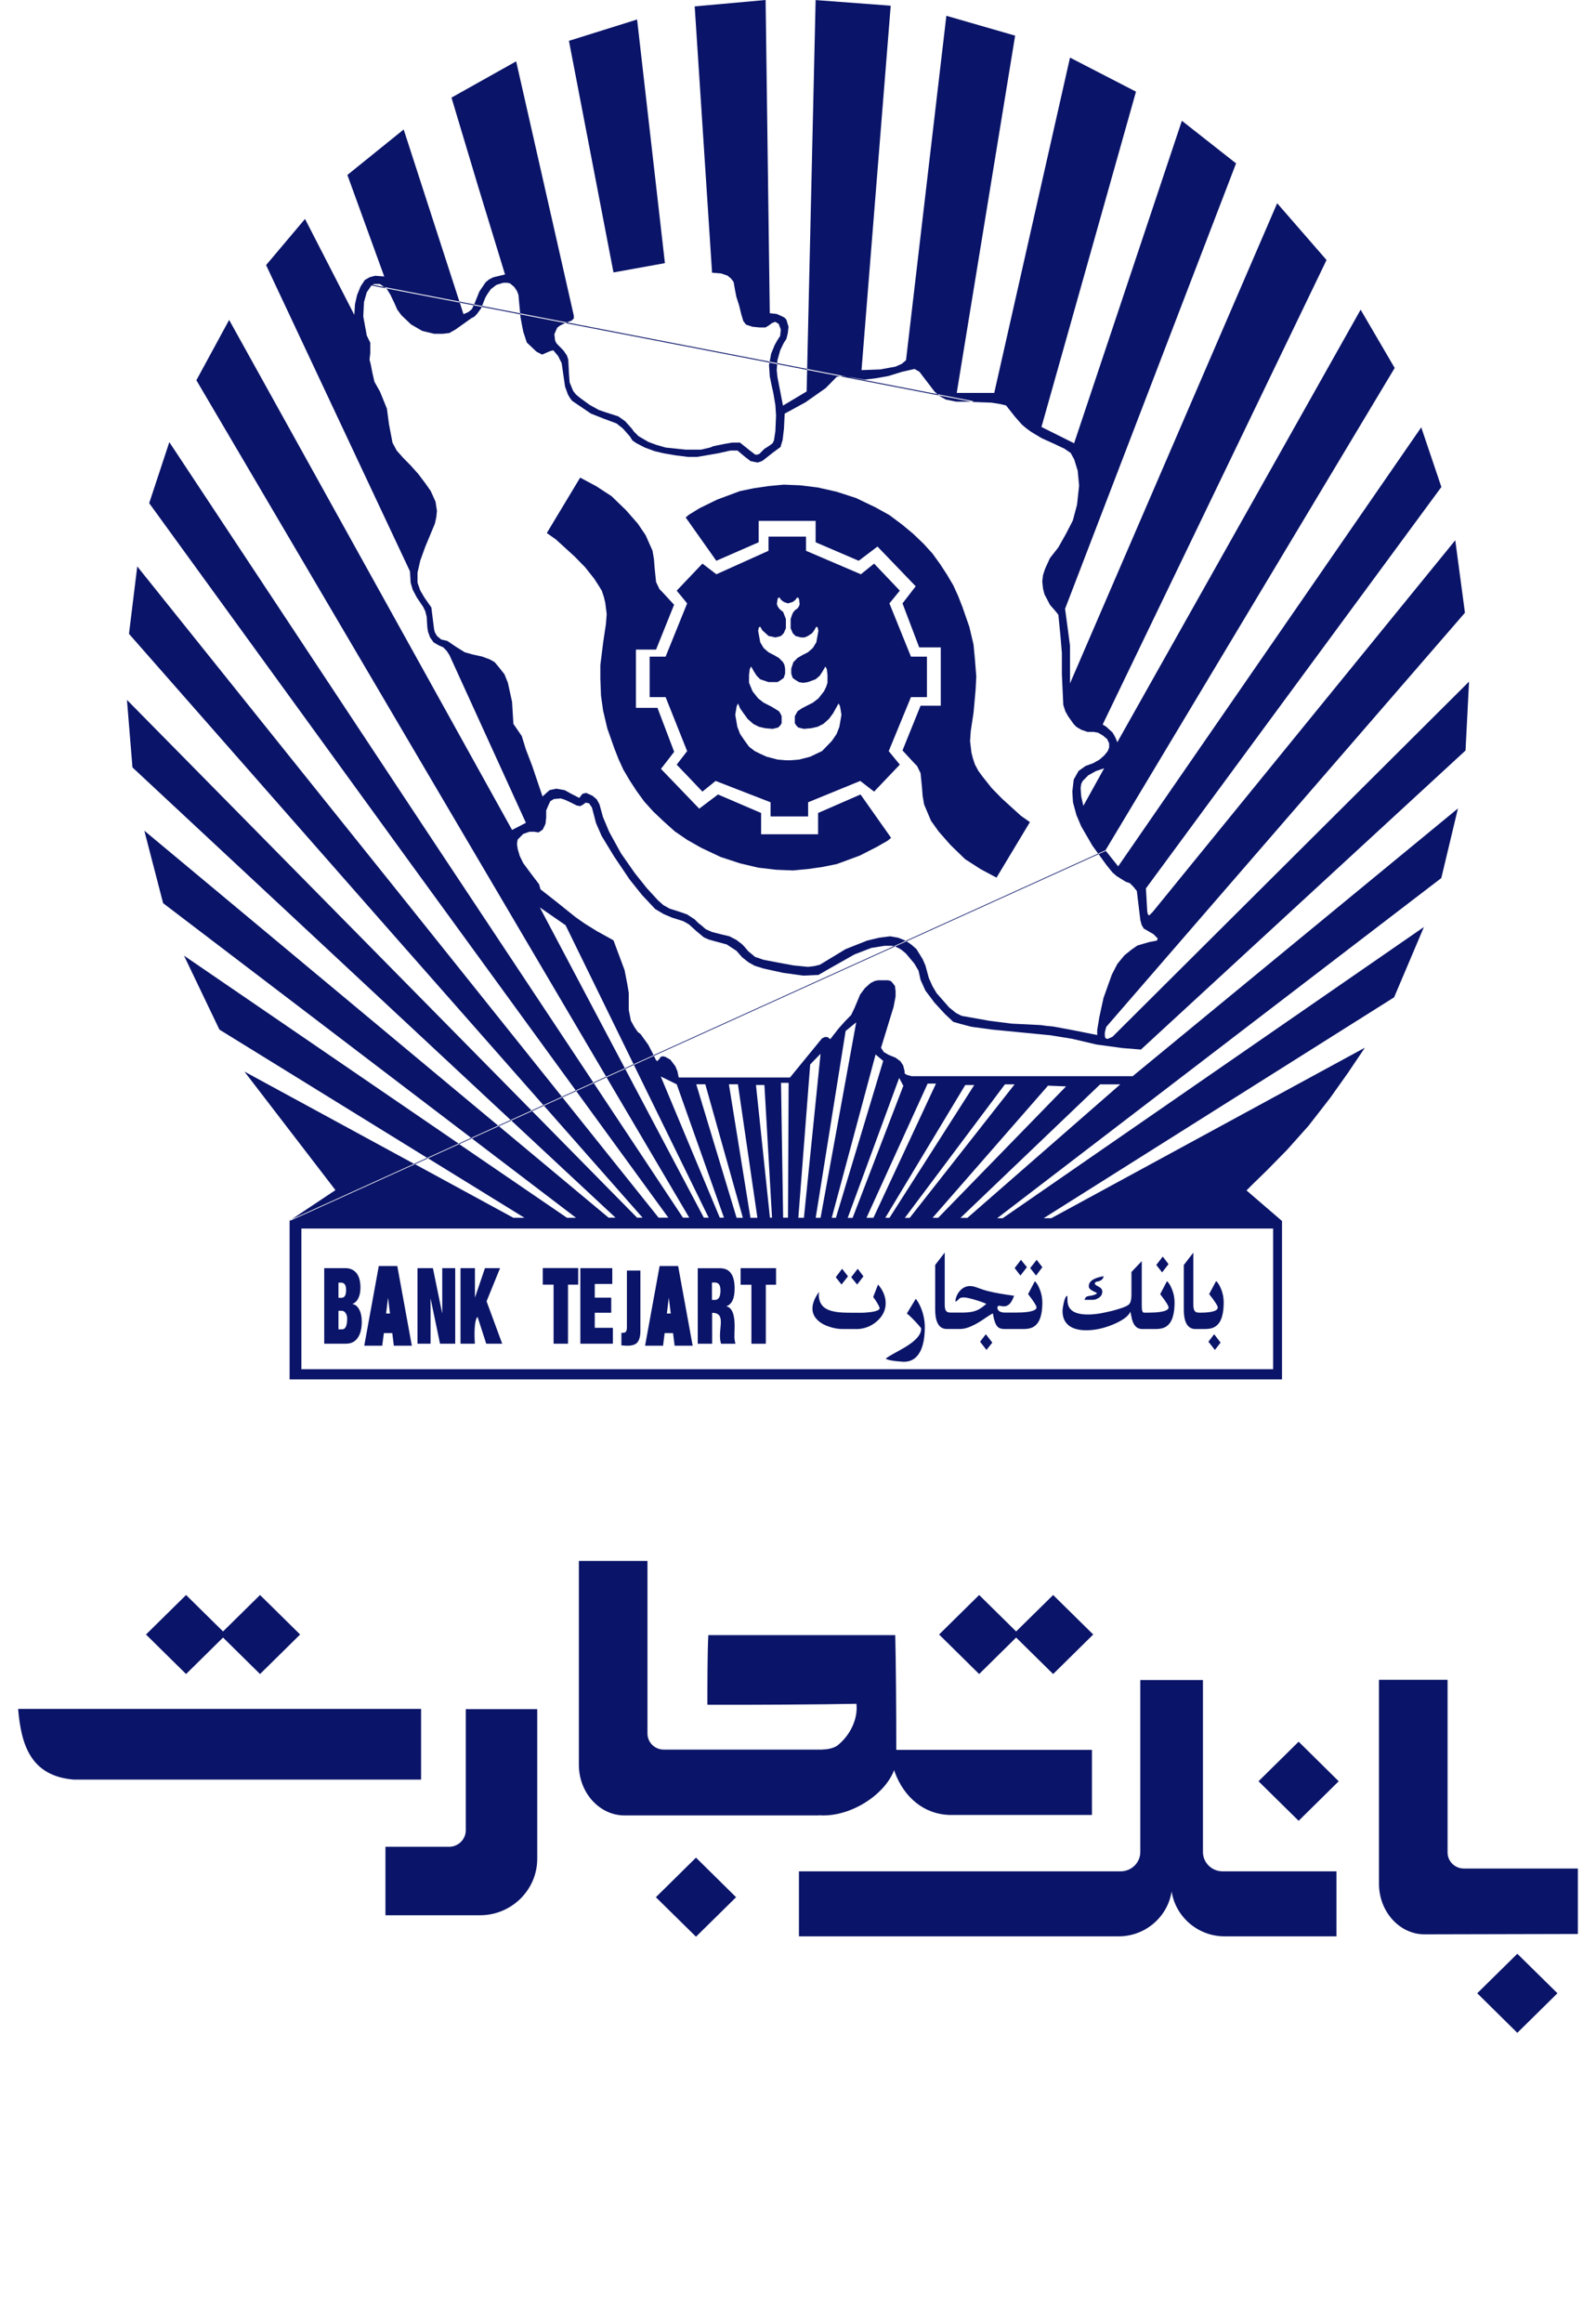
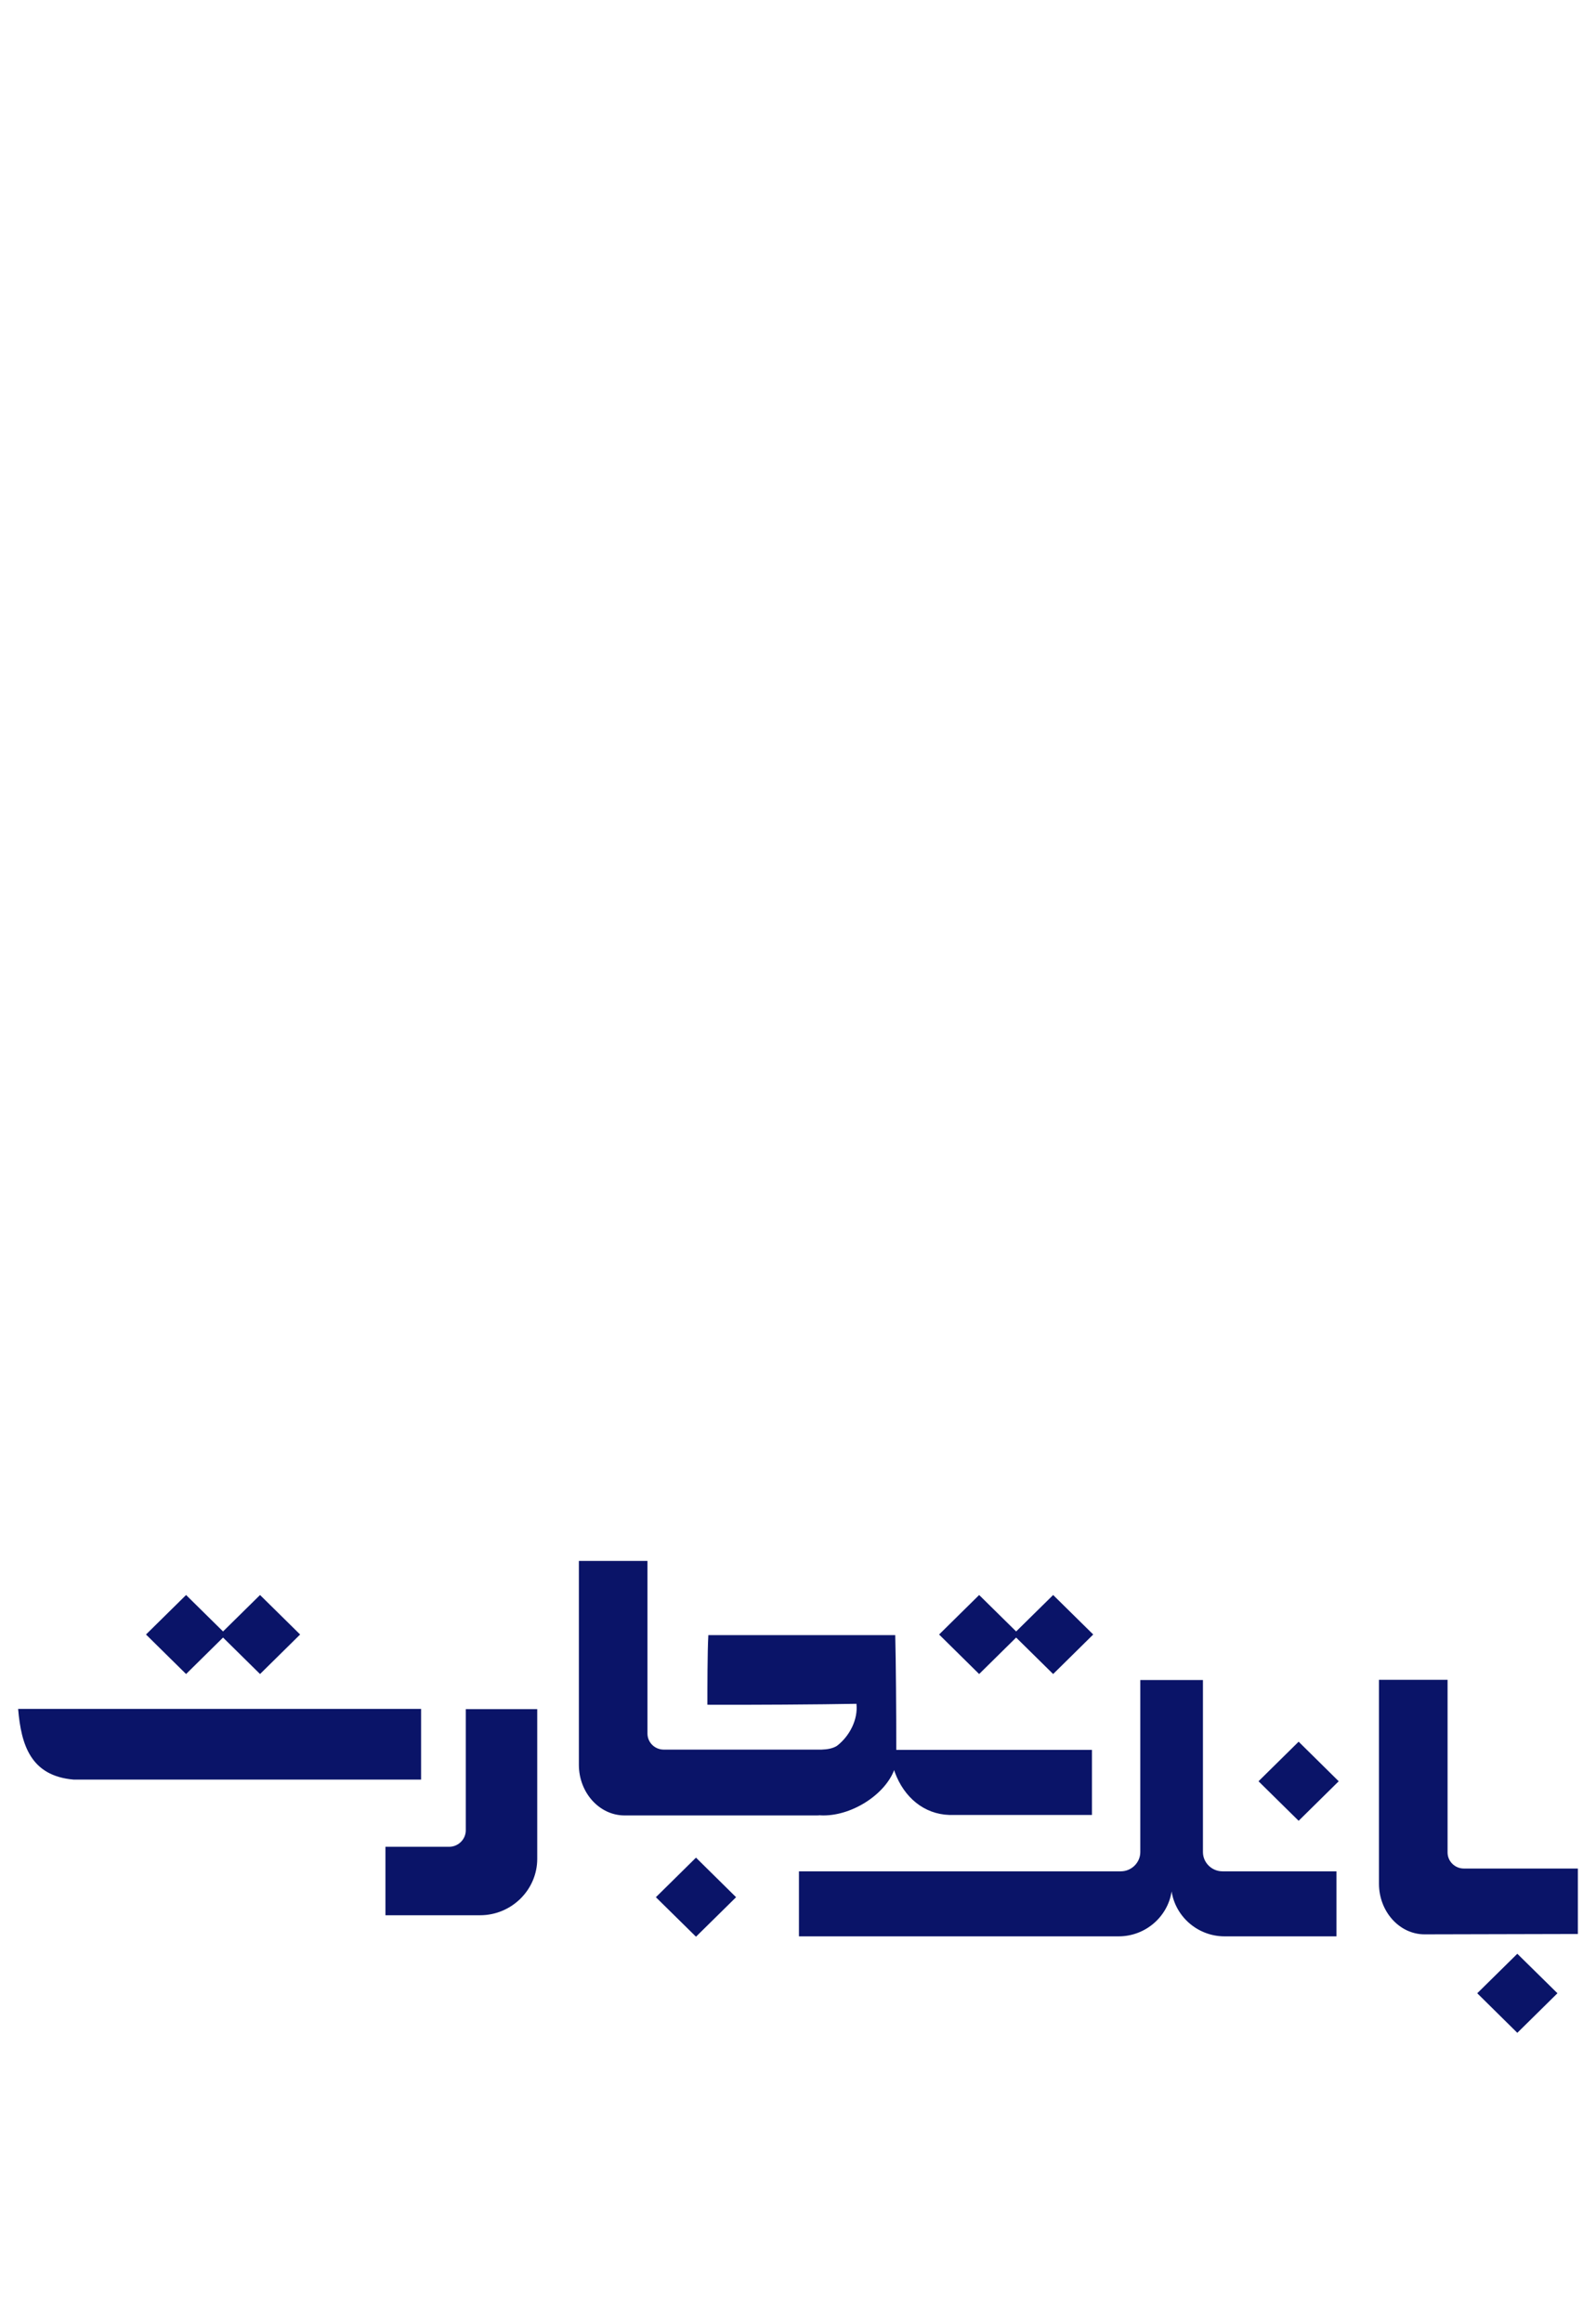
<svg xmlns="http://www.w3.org/2000/svg" width="44" height="64" viewBox="0 0 44 64" fill="none">
  <g clip-path="url(#clip0_12481_79184)">
-     <path fill-rule="evenodd" clip-rule="evenodd" d="M23.594 36.612H23.243C23.128 36.612 23.012 36.596 22.893 36.558C22.751 36.516 22.636 36.455 22.552 36.377C22.451 36.285 22.398 36.176 22.398 36.048C22.398 35.983 22.412 35.911 22.441 35.836C22.47 35.76 22.515 35.678 22.577 35.59C22.575 35.617 22.573 35.645 22.573 35.67C22.573 35.817 22.622 35.93 22.714 36.01C22.793 36.075 22.908 36.119 23.06 36.142C23.156 36.157 23.298 36.163 23.485 36.163H23.732C23.781 36.163 23.825 36.163 23.862 36.159C23.96 36.153 24.041 36.142 24.108 36.127C24.197 36.106 24.244 36.079 24.25 36.041C24.252 36.014 24.221 35.955 24.164 35.861C24.143 35.829 24.114 35.785 24.073 35.729L24.207 35.386C24.279 35.468 24.332 35.554 24.367 35.645C24.4 35.727 24.417 35.813 24.417 35.897C24.417 36.094 24.334 36.262 24.17 36.403C24.008 36.543 23.814 36.614 23.592 36.614L23.594 36.612ZM23.646 34.952L23.804 35.16L23.631 35.386L23.467 35.185L23.646 34.952ZM25.247 35.779C25.338 35.897 25.404 36.037 25.449 36.205C25.48 36.325 25.496 36.44 25.496 36.549C25.496 36.827 25.457 37.049 25.379 37.211C25.28 37.414 25.124 37.515 24.914 37.515C24.818 37.507 24.746 37.5 24.694 37.496C24.54 37.477 24.45 37.454 24.421 37.429C24.441 37.402 24.54 37.343 24.719 37.244C24.922 37.135 25.073 37.043 25.163 36.967C25.317 36.843 25.395 36.726 25.395 36.61V36.591C25.395 36.591 25.373 36.56 25.325 36.505C25.278 36.451 25.227 36.396 25.167 36.335C25.097 36.264 25.042 36.214 25.001 36.184L25.247 35.779ZM27.021 36.961L27.178 36.755L27.357 36.986L27.196 37.188L27.02 36.961H27.021ZM28.526 35.29C28.578 35.338 28.625 35.414 28.666 35.519C28.712 35.636 28.736 35.754 28.736 35.876C28.736 36.098 28.705 36.268 28.644 36.386C28.594 36.482 28.522 36.547 28.43 36.581C28.374 36.602 28.294 36.612 28.191 36.612H27.749C27.735 36.612 27.721 36.612 27.708 36.612C27.612 36.612 27.544 36.593 27.503 36.549C27.445 36.491 27.402 36.369 27.373 36.184C27.357 36.184 27.295 36.22 27.188 36.293C27.056 36.386 26.945 36.453 26.857 36.497C26.709 36.572 26.584 36.61 26.475 36.61H26.102C25.985 36.61 25.899 36.556 25.848 36.447C25.804 36.358 25.782 36.237 25.782 36.081V34.847L26.045 34.505V35.945C26.045 36.035 26.061 36.096 26.096 36.127C26.119 36.151 26.16 36.159 26.218 36.159H26.51C26.633 36.159 26.734 36.151 26.81 36.134C26.886 36.117 26.956 36.09 27.017 36.052C27.058 36.027 27.116 35.985 27.192 35.92C27.149 35.897 27.056 35.861 26.913 35.817C26.75 35.766 26.635 35.741 26.567 35.741C26.503 35.741 26.46 35.756 26.436 35.785C26.403 35.823 26.37 35.848 26.337 35.857C26.347 35.733 26.396 35.626 26.487 35.535C26.559 35.464 26.645 35.428 26.744 35.428C26.797 35.428 26.859 35.441 26.933 35.468C27.048 35.512 27.153 35.546 27.246 35.569C27.439 35.617 27.675 35.657 27.957 35.695C27.918 35.808 27.871 35.89 27.817 35.934C27.776 35.97 27.729 35.987 27.673 35.987C27.653 35.987 27.626 35.985 27.595 35.978C27.564 35.972 27.548 35.97 27.544 35.97C27.513 35.97 27.496 35.993 27.496 36.035C27.507 36.075 27.523 36.102 27.546 36.119C27.585 36.146 27.64 36.159 27.71 36.159H28C28.136 36.159 28.247 36.153 28.335 36.14C28.496 36.117 28.576 36.075 28.576 36.016C28.576 35.972 28.498 35.85 28.343 35.649L28.531 35.292L28.526 35.29ZM28.58 34.706L28.736 34.908L28.564 35.139L28.401 34.933L28.58 34.706ZM28.146 34.706L28.311 34.908L28.132 35.139L27.973 34.933L28.146 34.706ZM30.426 35.158C30.41 35.242 30.35 35.29 30.247 35.305C30.204 35.311 30.183 35.332 30.183 35.368C30.183 35.384 30.218 35.407 30.286 35.443C30.354 35.477 30.389 35.523 30.389 35.582C30.389 35.657 30.352 35.718 30.28 35.76C30.227 35.792 30.175 35.808 30.124 35.808H29.9C29.916 35.745 29.953 35.71 30.013 35.703C30.107 35.693 30.177 35.672 30.223 35.645C30.225 35.645 30.227 35.645 30.227 35.645C30.235 35.638 30.239 35.634 30.239 35.628C30.239 35.624 30.239 35.622 30.233 35.617C30.229 35.615 30.227 35.613 30.221 35.609C30.13 35.567 30.075 35.535 30.052 35.512C30.029 35.489 30.017 35.464 30.017 35.431C30.017 35.361 30.052 35.305 30.122 35.258C30.169 35.227 30.233 35.202 30.319 35.179C30.375 35.164 30.41 35.158 30.424 35.158H30.426ZM32.172 35.29C32.223 35.338 32.27 35.414 32.311 35.519C32.359 35.636 32.381 35.754 32.381 35.876C32.381 36.098 32.35 36.268 32.289 36.386C32.239 36.482 32.167 36.547 32.075 36.581C32.017 36.602 31.939 36.612 31.836 36.612H31.493C31.415 36.612 31.351 36.585 31.302 36.533C31.263 36.491 31.232 36.43 31.209 36.348C31.199 36.306 31.183 36.235 31.164 36.134C31.113 36.254 30.959 36.369 30.702 36.48C30.445 36.589 30.194 36.646 29.947 36.646C29.75 36.646 29.598 36.606 29.487 36.531C29.359 36.44 29.293 36.302 29.293 36.119C29.293 36.073 29.302 36.002 29.322 35.909C29.349 35.781 29.382 35.71 29.419 35.695C29.419 35.697 29.421 35.703 29.425 35.708C29.427 35.714 29.429 35.752 29.429 35.821C29.429 35.962 29.485 36.067 29.596 36.132C29.688 36.184 29.822 36.212 29.992 36.212C30.101 36.212 30.216 36.201 30.34 36.18C30.432 36.163 30.539 36.14 30.66 36.111C30.732 36.092 30.806 36.071 30.883 36.046C31.012 36.006 31.094 35.966 31.129 35.928C31.172 35.882 31.193 35.794 31.193 35.666V35.04L31.477 34.742V35.958C31.477 36.035 31.481 36.088 31.493 36.117C31.503 36.146 31.52 36.161 31.543 36.161H31.641C31.777 36.161 31.888 36.155 31.976 36.142C32.137 36.119 32.217 36.077 32.217 36.018C32.217 35.974 32.141 35.852 31.985 35.651L32.172 35.294V35.29ZM32.056 34.616L32.215 34.824L32.038 35.051L31.878 34.847L32.056 34.616ZM33.529 35.29C33.58 35.338 33.627 35.414 33.668 35.519C33.715 35.636 33.736 35.754 33.736 35.876C33.736 36.096 33.705 36.266 33.644 36.386C33.594 36.482 33.522 36.547 33.43 36.581C33.374 36.602 33.294 36.612 33.191 36.612H32.959C32.842 36.612 32.755 36.558 32.702 36.449C32.659 36.361 32.636 36.239 32.636 36.083V34.849L32.899 34.507V35.947C32.899 36.037 32.916 36.098 32.951 36.13C32.975 36.153 33.014 36.161 33.072 36.161H33.105C33.255 36.161 33.368 36.148 33.45 36.125C33.533 36.1 33.572 36.065 33.572 36.016C33.572 35.972 33.493 35.85 33.335 35.649L33.526 35.292L33.529 35.29ZM33.315 36.961L33.473 36.755L33.65 36.986L33.493 37.188L33.315 36.961ZM23.216 34.952L23.378 35.16L23.2 35.386L23.041 35.185L23.216 34.952ZM9.974 36.407C9.974 36.6 9.937 36.749 9.861 36.856C9.787 36.963 9.678 37.016 9.538 37.016H8.938V34.935H9.524C9.653 34.935 9.754 34.981 9.828 35.072C9.902 35.164 9.937 35.298 9.937 35.475C9.937 35.584 9.919 35.678 9.882 35.756C9.842 35.842 9.785 35.897 9.709 35.922C9.797 35.934 9.863 35.991 9.91 36.088C9.953 36.174 9.974 36.281 9.974 36.407ZM21.395 35.391H21.113V37.018H20.716V35.391H20.418V34.935H21.395V35.391ZM20.27 37.018H19.879C19.859 36.955 19.849 36.879 19.849 36.791C19.849 36.745 19.853 36.68 19.861 36.598C19.869 36.514 19.873 36.455 19.873 36.421C19.873 36.337 19.859 36.276 19.828 36.237C19.791 36.191 19.725 36.165 19.633 36.165V37.018H19.236V34.937H19.849C20.118 34.937 20.253 35.122 20.253 35.496C20.253 35.773 20.175 35.937 20.021 35.985C20.175 36.016 20.253 36.197 20.253 36.522C20.253 36.56 20.253 36.614 20.249 36.686C20.249 36.755 20.247 36.806 20.247 36.831C20.247 36.875 20.256 36.938 20.274 37.018H20.27ZM19.863 35.548C19.863 35.401 19.811 35.33 19.709 35.33H19.628V35.81H19.711C19.811 35.81 19.863 35.722 19.863 35.548ZM19.094 37.072H18.599L18.555 36.724H18.323L18.28 37.072H17.784L18.185 34.876H18.695L19.096 37.072H19.094ZM18.492 36.184L18.438 35.748L18.385 36.184H18.492ZM17.655 36.665C17.655 36.822 17.622 36.931 17.558 36.995C17.505 37.045 17.416 37.072 17.297 37.072C17.256 37.072 17.201 37.068 17.131 37.062V36.717C17.182 36.719 17.219 36.713 17.24 36.701C17.268 36.68 17.283 36.636 17.283 36.566V35H17.655V36.665ZM16.896 37.016H16V34.935H16.88V35.37H16.397V35.748H16.851V36.163H16.397V36.579H16.896V37.018V37.016ZM15.94 35.389H15.659V37.016H15.262V35.389H14.964V34.933H15.94V35.389ZM13.847 37.016H13.405L13.165 36.274C13.109 36.333 13.082 36.501 13.082 36.778C13.082 36.873 13.087 36.953 13.093 37.016H12.696V34.935H13.093V35.748L13.37 34.935H13.786L13.414 35.848L13.845 37.016H13.847ZM12.55 37.016H12.131L11.87 35.766V37.016H11.51V34.935H11.935L12.192 36.188V34.935H12.55V37.016ZM11.354 37.072H10.858L10.815 36.724H10.583L10.537 37.072H10.042L10.443 34.876H10.953L11.354 37.072ZM10.751 36.184L10.698 35.748L10.644 36.184H10.751ZM9.542 35.538C9.542 35.403 9.497 35.334 9.405 35.334H9.331V35.752H9.413C9.499 35.752 9.542 35.68 9.542 35.538ZM9.571 36.323C9.571 36.264 9.557 36.214 9.528 36.172C9.499 36.13 9.464 36.109 9.421 36.109H9.331V36.621H9.431C9.524 36.621 9.571 36.522 9.571 36.323ZM27.474 24.175L28.393 22.648L28.144 22.472L27.626 22.002L27.338 21.708L27.089 21.395L26.974 21.238L26.878 21.061L26.82 20.885L26.781 20.73L26.744 20.417L26.762 20.144L26.839 19.636L26.896 19.008L26.915 18.637L26.878 18.167L26.839 17.755L26.723 17.266L26.532 16.718L26.417 16.424L26.284 16.13L26.111 15.836L25.92 15.543L25.708 15.249L25.459 14.976L25.171 14.701L24.865 14.447L24.522 14.191L24.137 13.977L23.601 13.72L23.064 13.546L22.546 13.429L22.067 13.37L21.606 13.351L21.185 13.391L20.782 13.45L20.399 13.529L19.766 13.765L19.287 14L18.999 14.176L18.903 14.254L19.748 15.448L20.916 14.938V14.35H22.486V14.938L23.674 15.448L24.191 15.056L25.245 16.151L24.881 16.622L25.342 17.835H25.936V19.441H25.379L24.881 20.673L25.208 21.026L25.284 21.103L25.379 21.299L25.418 21.689L25.436 21.924L25.476 22.159L25.667 22.611L25.876 22.904L26.203 23.276L26.606 23.667L27.028 23.939L27.47 24.175H27.474ZM15.994 13.158L15.075 14.684L15.325 14.86L15.842 15.331L16.129 15.624L16.378 15.937L16.493 16.114L16.59 16.271L16.648 16.445L16.686 16.601L16.726 16.916L16.705 17.188L16.629 17.696L16.551 18.322V18.694L16.569 19.164L16.627 19.575L16.742 20.064L16.935 20.612L17.05 20.906L17.184 21.2L17.357 21.494L17.548 21.788L17.76 22.079L18.009 22.355L18.296 22.627L18.603 22.902L18.948 23.138L19.33 23.354L19.867 23.608L20.404 23.784L20.903 23.902L21.401 23.96L21.861 23.979L22.283 23.939L22.686 23.881L23.07 23.803L23.703 23.57L24.164 23.335L24.472 23.159L24.567 23.081L23.724 21.886L22.554 22.396V22.982H20.983V22.396L19.795 21.886L19.277 22.277L18.222 21.181L18.586 20.711L18.126 19.5H17.532V17.894H18.087L18.584 16.659L18.257 16.307L18.181 16.229L18.087 16.034L18.047 15.643L18.029 15.408L17.99 15.173L17.799 14.743L17.587 14.43L17.262 14.058L16.859 13.668L16.436 13.393L15.996 13.158H15.994ZM21.187 14.783V15.173L19.75 15.82L19.365 15.526L18.656 16.271L18.944 16.622L18.35 18.089H17.91V19.204H18.35L18.944 20.692L18.656 21.064L19.365 21.807L19.729 21.513L21.244 22.101V22.491H22.279V22.101L23.716 21.513L24.098 21.807L24.807 21.064L24.501 20.692L25.114 19.204H25.554V18.089H25.114L24.52 16.622L24.807 16.271L24.098 15.526L23.734 15.82L22.221 15.173V14.783H21.187ZM21.724 16.622L21.608 16.582L21.532 16.523L21.495 16.464H21.456L21.438 16.504L21.417 16.64L21.438 16.699L21.475 16.758L21.514 16.798L21.59 16.857L21.666 17.052V17.306L21.608 17.442L21.532 17.52L21.38 17.56L21.189 17.52L21.016 17.363L20.959 17.264L20.92 17.283L20.901 17.381L20.959 17.694L21.053 17.852L21.187 17.969L21.339 18.047L21.473 18.125L21.588 18.242L21.627 18.32L21.645 18.419V18.557L21.606 18.675L21.53 18.731L21.436 18.79H21.187L20.957 18.712L20.86 18.614L20.784 18.496L20.708 18.36L20.669 18.437L20.65 18.593V18.809L20.747 19.044L20.901 19.239L21.053 19.357L21.282 19.474L21.473 19.592L21.512 19.651L21.549 19.728V19.924L21.512 19.982L21.454 20.041L21.302 20.079L21.092 20.06L20.92 20.02L20.767 19.942L20.613 19.806L20.5 19.651L20.404 19.514L20.346 19.378L20.309 19.456L20.27 19.691L20.328 20.024L20.404 20.22L20.537 20.415L20.652 20.572L20.807 20.69L20.961 20.767L21.133 20.845L21.44 20.925L21.668 20.944H21.802L22.032 20.925L22.338 20.845L22.663 20.69L22.93 20.415L23.064 20.22L23.14 20.024L23.198 19.691L23.159 19.456L23.119 19.378L23.043 19.514L22.967 19.651L22.852 19.806L22.698 19.942L22.544 20.02L22.371 20.06L22.161 20.079L22.007 20.041L21.95 19.982L21.913 19.924V19.728L21.989 19.592L22.104 19.514L22.18 19.474L22.41 19.357L22.564 19.239L22.716 19.044L22.774 18.927L22.813 18.809V18.593L22.795 18.437L22.756 18.36L22.677 18.496L22.601 18.614L22.486 18.712L22.274 18.79L22.141 18.811L22.026 18.79L21.929 18.731L21.853 18.675L21.814 18.557V18.419L21.872 18.242L21.987 18.125L22.12 18.047L22.274 17.969L22.408 17.852L22.505 17.694L22.562 17.381L22.542 17.283L22.505 17.264L22.447 17.363L22.39 17.442L22.274 17.52L22.18 17.56H22.083L21.931 17.52L21.855 17.442L21.797 17.306V17.052L21.837 16.934L21.874 16.857L21.931 16.798L21.989 16.758L22.028 16.699L22.046 16.64L22.028 16.504L22.007 16.464H21.97L21.931 16.523L21.855 16.582L21.721 16.622H21.724ZM30.442 21.162L29.867 22.199L29.809 21.945L29.791 21.71L29.809 21.593L29.848 21.515L30 21.36L30.212 21.242L30.442 21.164V21.162ZM26.822 11.065H26.362L26.074 11.006L25.901 10.908L25.87 10.88L25.866 10.876L25.767 10.79L25.482 10.418L25.348 10.242L25.214 10.164L24.869 10.242L24.487 10.36L24.16 10.418L23.835 10.458L23.51 10.399L23.222 10.36H23.208L23.202 10.362L23.07 10.379L22.955 10.496L22.764 10.691L22.207 11.082L21.633 11.395L21.613 11.806L21.576 12.119L21.518 12.314L21.308 12.469L21.059 12.665L21.002 12.704L20.887 12.742L20.695 12.704L20.541 12.587L20.332 12.411H20.14L19.795 12.488L19.219 12.587H18.971L18.646 12.547L18.3 12.488L18.052 12.43L17.782 12.331L17.552 12.213L17.437 12.136L17.361 12.018L17.17 11.802L16.997 11.665L16.843 11.607L16.633 11.529L16.288 11.392L15.77 11.04L15.712 10.962L15.656 10.866L15.578 10.649L15.541 10.395L15.484 10.003L15.387 9.808L15.254 9.65L15.175 9.669L15.081 9.709L14.947 9.768L14.793 9.69L14.524 9.436L14.427 9.142L14.388 8.947L14.349 8.731L14.341 8.642L14.293 8.124L14.257 8.025L14.18 7.908L14.065 7.809L13.989 7.79H13.874L13.683 7.849L13.531 7.967L13.436 8.103L13.379 8.2L13.288 8.433L13.265 8.491L13.15 8.649L13.074 8.726L12.998 8.764L12.749 8.941L12.558 9.077L12.388 9.174L12.215 9.195H11.966L11.639 9.115L11.333 8.938L11.066 8.684L10.951 8.527L10.874 8.351L10.761 8.116L10.665 7.96L10.589 7.906L10.583 7.901L10.474 7.824H10.319L10.262 7.843L26.841 11.052L26.822 11.065ZM10.243 7.855L10.206 7.914L10.11 8.053L10.034 8.325L10.015 8.716L10.112 9.245L10.208 9.44V9.732L10.188 9.908L10.227 10.064L10.245 10.162L10.264 10.259L10.322 10.515L10.476 10.788L10.667 11.258L10.724 11.688L10.821 12.196L10.936 12.411L11.109 12.606L11.319 12.82L11.53 13.055L11.722 13.309L11.874 13.525L12.007 13.819L12.046 14.073L12.028 14.249L11.989 14.426L11.72 15.072L11.586 15.444L11.51 15.776V16.051L11.586 16.267L11.701 16.462L11.892 16.735L11.968 17.342L11.989 17.419L12.046 17.518L12.162 17.617L12.334 17.657L12.565 17.814L12.813 17.969L13.025 18.028L13.292 18.087L13.504 18.165L13.638 18.242L13.753 18.379L13.907 18.574L14.002 18.809L14.117 19.336L14.154 19.942L14.384 20.276L14.499 20.648L14.672 21.099L14.957 21.941L15.149 21.767L15.245 21.746L15.34 21.727L15.568 21.767L15.741 21.863L15.971 21.981L16.029 21.903L16.068 21.863L16.162 21.844L16.335 21.922L16.45 22.019L16.526 22.155L16.623 22.508L16.796 22.919L17.12 23.507L17.503 24.055L17.83 24.464L18.136 24.798L18.288 24.934L18.461 25.031L18.709 25.109L18.94 25.189L19.149 25.325L19.265 25.44L19.322 25.48L19.458 25.598L19.631 25.675L19.861 25.734L20.11 25.793L20.301 25.892L20.455 26.009L20.513 26.068L20.628 26.204L20.819 26.362L20.934 26.4L21.049 26.44L21.452 26.517L21.874 26.595L22.276 26.635L22.449 26.614L22.603 26.576L23.313 26.146L23.907 25.911L24.232 25.833L24.538 25.793L24.766 25.833L24.957 25.911L24.974 25.921H24.978L25.132 26.028L25.266 26.146L25.436 26.421L25.512 26.595L25.609 26.948L25.706 27.164L25.821 27.359L26.166 27.752L26.358 27.907L26.512 27.985L27.279 28.121L27.891 28.199L28.695 28.239L28.831 28.258L29.04 28.279L29.558 28.375L30.249 28.512V28.375L30.307 28.022L30.422 27.493L30.652 26.849L30.804 26.555L30.996 26.32L31.187 26.165L31.357 26.047L31.684 25.951L31.799 25.93L31.896 25.911L31.917 25.852L31.802 25.736L31.532 25.579L31.475 25.482L31.438 25.346L31.341 24.544L31.246 24.427L31.15 24.33L31.035 24.29L30.786 24.135L30.671 24.036L30.498 23.822L30.284 23.526L30.28 23.522L30.116 23.295L29.809 22.766L29.676 22.453L29.581 22.101L29.563 21.807L29.602 21.473L29.735 21.238L29.927 21.101L30.138 21.024L30.311 20.927L30.445 20.809L30.539 20.692L30.578 20.593V20.476L30.521 20.358L30.405 20.262L30.272 20.184L30.157 20.163H29.984L29.811 20.104L29.678 20.026L29.602 19.949L29.448 19.733L29.371 19.596L29.314 19.42L29.275 18.58V17.994L29.236 17.524L29.178 16.936L29.102 16.84L28.948 16.664L28.794 16.37L28.755 16.214L28.734 16.019L28.755 15.843L28.812 15.668L28.946 15.375L29.176 15.081L29.386 14.709L29.577 14.338L29.692 13.907L29.75 13.378L29.711 12.967L29.614 12.654L29.517 12.478L29.345 12.36L29.057 12.224L28.712 12.068L28.424 11.894L28.29 11.796L28.175 11.699L27.984 11.483L27.737 11.17L27.583 11.132L27.334 11.092L26.816 11.073L10.237 7.864L10.243 7.855ZM17.564 0.537L15.685 1.125L16.913 7.505L18.331 7.249L17.564 0.537ZM15.591 25.487L14.882 24.997L17.231 29.437L19.404 33.545H19.538L17.472 29.328L15.591 25.485V25.487ZM18.656 29.87L18.216 29.654L19.844 33.545H19.959L18.656 29.868V29.87ZM19.444 29.87H19.195L20.307 33.548H20.48L19.445 29.87H19.444ZM20.344 29.87H20.095L20.689 33.548H20.881L20.344 29.87ZM21.072 29.889H20.841L21.226 33.545H21.284L21.074 29.889H21.072ZM21.742 29.83H21.532L21.59 33.545H21.724L21.742 29.83ZM22.624 29.028L22.336 29.322L22.009 33.548H22.163L22.622 29.028H22.624ZM23.607 28.161L23.313 28.402L22.488 33.548H22.622L23.605 28.161H23.607ZM24.349 29.225L24.139 29.049L22.93 33.548H23.045L24.349 29.225ZM24.904 29.91L24.789 29.695L23.37 33.55H23.506L24.904 29.912V29.91ZM25.804 29.851H25.574L23.888 33.548H24.079L25.804 29.851ZM26.859 29.891H26.61L24.406 33.548H24.522L26.859 29.891ZM28.89 29.91L25.71 33.548H25.864L29.39 29.928L28.892 29.907L28.89 29.91ZM27.971 29.872H27.704L24.945 33.55H25.079L27.971 29.872ZM30.327 29.872H30.885L26.67 33.55H26.479L30.329 29.872H30.327ZM8.309 33.844V37.719H35.099V33.844H8.309ZM30.482 23.433L30.486 23.44L30.827 23.866L39.182 11.772L39.737 13.416L31.592 24.473L31.629 25.117L31.649 25.197L31.686 25.216L31.783 25.117L40.12 14.883L40.387 16.88L30.498 28.289L30.477 28.367L30.459 28.444V28.543L30.477 28.602L30.535 28.621L30.669 28.562L40.5 18.777L40.403 20.675L31.454 28.913L30.954 28.873L30.227 28.774L29.556 28.616L28.962 28.52L27.355 28.363L26.779 28.285L26.473 28.205L26.279 28.148L26.049 27.932L25.761 27.619L25.512 27.288L25.379 26.994L25.323 26.74L25.208 26.545L24.978 26.27L24.863 26.173L24.766 26.114L24.672 26.074H24.666L24.661 26.072L24.596 26.055H24.384L24.02 26.114L23.559 26.291L22.832 26.702L22.564 26.857L22.143 26.876L21.588 26.799L21.051 26.681L20.802 26.603L20.632 26.507L20.459 26.37L20.305 26.194L20.036 26.018L19.672 25.919L19.538 25.881L19.404 25.822L19.193 25.646L19.002 25.472L18.905 25.413L18.829 25.373L18.522 25.277L18.292 25.178L18.062 25.041L17.696 24.651L17.353 24.221L16.931 23.595L16.586 23.028L16.432 22.676L16.319 22.245L16.24 22.13L16.146 22.111L16.07 22.168L15.994 22.208L15.897 22.189L15.745 22.111L15.572 22.031L15.459 21.994L15.268 22.012L15.171 22.071L15.116 22.189L15.058 22.325V22.52L15.038 22.697L14.962 22.854L14.847 22.932L14.731 22.913H14.598L14.425 22.972L14.271 23.129L14.252 23.247L14.271 23.383L14.328 23.578L14.423 23.774L14.596 24.009L14.863 24.361L14.9 24.498L15.323 24.829L15.86 25.26L16.109 25.436L16.454 25.65L16.913 25.904L17.219 26.725L17.295 27.116L17.334 27.351V27.821L17.392 28.115L17.488 28.291L17.583 28.428L17.659 28.486L17.871 28.78L17.984 28.997L18.027 29.085L18.08 29.194L18.117 29.234L18.175 29.175L18.214 29.116L18.272 29.097L18.348 29.116L18.483 29.194L18.617 29.37L18.675 29.507L18.712 29.683H21.779L22.661 28.606L22.737 28.568H22.813L22.889 28.627L23.119 28.333L23.292 28.138L23.465 27.962L23.559 27.766L23.714 27.395L23.847 27.218L23.999 27.082L24.116 27.023L24.211 27.004H24.48L24.556 27.023L24.596 27.063L24.672 27.16L24.69 27.298V27.453L24.633 27.747L24.596 27.865L24.289 28.864L24.365 28.982L24.499 29.059L24.69 29.137L24.824 29.236L24.9 29.353L24.939 29.511V29.57L24.997 29.609L25.132 29.647H31.226L40.194 22.271L39.735 24.189L27.49 33.56H27.642L39.256 25.537L38.434 27.474L28.773 33.558H28.985L37.628 28.862L37.167 29.547L36.668 30.25L36.074 31.014L35.48 31.679L34.922 32.246L34.519 32.639L34.365 32.794L35.344 33.636V38H7.984V33.636L30.482 23.442V23.433ZM7.984 33.627L9.248 32.785L6.738 29.519L11.428 32.068H11.434L14.154 33.548H14.46L11.796 31.906H11.791L6.049 28.363L5.073 26.326L12.655 31.511V31.515L15.632 33.548H15.881L13.004 31.358L13 31.354L4.497 24.88L3.979 22.884L13.745 31.018H13.747L16.779 33.545H16.97L14.09 30.863H14.088L3.652 21.141L3.5 19.281L14.662 30.6L17.564 33.545H17.716L14.99 30.453H14.988L10.626 25.503L3.556 17.461L3.784 15.604L10.971 24.565L15.498 30.222L18.157 33.545H18.426L15.881 30.05L11.261 23.704L4.113 13.861L4.668 12.18L11.74 22.863L16.364 29.83L18.829 33.545H19.002L16.717 29.67L12.198 22L5.414 10.475L6.317 8.813L14.117 22.863L14.499 22.667L12.392 18.049L12.316 17.931L12.221 17.833L12.088 17.774L11.954 17.696L11.857 17.56L11.8 17.402L11.781 17.285L11.763 16.991L11.724 16.836L11.666 16.718L11.493 16.462L11.378 16.246L11.321 16.051L11.302 15.738L7.336 7.303L8.409 6.031L9.768 8.674L9.787 8.38L9.845 8.126L9.941 7.891L10.056 7.715L10.19 7.637L10.344 7.597L10.593 7.616L9.577 4.82L11.129 3.567L12.669 8.319L12.778 8.655L12.912 8.596L13.007 8.519L13.066 8.399L13.082 8.363L13.216 8.03L13.389 7.775L13.483 7.698L13.599 7.639L13.923 7.561L13.175 5.116L12.447 2.689L14.23 1.69L15.819 8.695V8.773L15.761 8.831L15.611 8.89L15.515 8.93L15.437 8.97L15.361 9.029L15.284 9.205L15.303 9.381L15.342 9.459L15.399 9.518L15.533 9.654L15.628 9.791L15.667 9.908L15.685 10.28L15.704 10.534L15.8 10.767L15.877 10.866L15.992 10.962L16.261 11.157L16.51 11.294L16.682 11.353L17.046 11.47L17.238 11.607L17.429 11.821L17.468 11.88L17.604 12.016L17.873 12.173L18.082 12.251L18.35 12.329L18.905 12.387H19.326L19.575 12.329L19.67 12.291L19.957 12.232L20.188 12.192H20.399L20.667 12.406L20.821 12.524H20.877L20.934 12.505L21.068 12.369L21.222 12.27L21.3 12.211L21.337 12.133L21.376 11.88L21.395 11.449L21.376 11.155L21.319 10.822L21.279 10.645L21.222 10.37L21.201 10.057L21.218 9.971L21.259 9.745L21.355 9.509L21.431 9.373L21.508 9.255L21.526 9.079L21.468 8.924L21.374 8.865L21.277 8.903L21.201 8.962L21.105 9.02H20.932L20.741 9.001L20.568 8.943L20.492 8.844L20.434 8.649L20.377 8.414L20.301 8.179L20.282 8.08L20.262 7.981L20.225 7.767L20.149 7.668L20.052 7.591L19.879 7.532L19.631 7.513L19.152 0.176L21.107 0L21.222 8.628L21.413 8.649L21.547 8.708L21.625 8.747L21.68 8.806L21.738 9.001L21.719 9.178L21.68 9.335L21.604 9.453L21.51 9.648L21.434 9.921L21.427 10.011L21.413 10.196L21.434 10.391L21.586 11.174L22.238 10.784L22.252 10.173L22.486 0.002L24.556 0.157L23.751 10.196L24.269 10.177L24.69 10.099L24.863 10.022L24.978 9.923L26.09 0.435L27.986 0.982L26.376 10.824H27.41L29.499 1.587L31.318 2.525L28.712 11.762L29.612 12.211L32.583 3.327L34.077 4.501L29.363 16.771L29.421 17.201L29.499 17.789V18.826L35.21 5.599L36.571 7.163L30.399 19.959L30.496 20.018L30.669 20.176L30.726 20.272L30.765 20.35L30.802 20.448L37.511 8.531L38.45 10.137L30.477 23.423L7.98 33.617L7.984 33.627Z" fill="#0A1468" />
    <path fill-rule="evenodd" clip-rule="evenodd" d="M28.014 44.943L29.034 43.939L30.139 45.027L29.034 46.116L28.014 45.111L26.994 46.116L25.89 45.027L26.994 43.939L28.014 44.943ZM6.149 44.943L7.169 43.939L8.274 45.027L7.169 46.116L6.149 45.111L5.13 46.116L4.025 45.027L5.13 43.939L6.149 44.943ZM40.726 54.91L41.831 53.822L42.937 54.91L41.831 56L40.726 54.91ZM34.696 49.07L35.802 47.98L36.907 49.07L35.802 50.159L34.696 49.07ZM18.082 52.264L19.188 51.174L20.293 52.264L19.188 53.352L18.082 52.264ZM11.609 47.077H0.5C0.583 48.078 0.852 48.923 2.029 49.024H11.609V47.077ZM10.624 52.761H13.235C14.103 52.761 14.811 52.061 14.811 51.207V47.084H12.841V50.422C12.841 50.67 12.634 50.875 12.382 50.875H10.626V52.761H10.624ZM22.614 50.006C22.579 50.01 22.543 50.011 22.509 50.011H17.217C16.526 50.011 15.959 49.384 15.959 48.617V43H17.85V47.756C17.85 47.999 18.051 48.198 18.299 48.198H22.65C22.81 48.193 22.957 48.167 23.072 48.096C23.423 47.828 23.659 47.368 23.611 46.936C22.667 46.955 20.612 46.968 19.502 46.962C19.502 46.476 19.502 45.517 19.528 45.044H24.681C24.698 45.72 24.711 47.185 24.709 48.205H30.104V49.998H26.172C25.474 49.976 24.925 49.514 24.67 48.823C24.662 48.803 24.656 48.783 24.651 48.761C24.389 49.452 23.445 50.052 22.619 50.009C22.619 50.009 22.616 50.007 22.615 50.006H22.614ZM36.845 53.342H33.76C33.023 53.342 32.409 52.803 32.3 52.105C32.193 52.803 31.578 53.342 30.841 53.342H22.026V51.551H30.898C31.194 51.551 31.437 51.311 31.437 51.02V46.281H33.164V51.02C33.164 51.312 33.407 51.551 33.703 51.551H36.845V53.342ZM43.499 53.277L39.276 53.287C38.584 53.289 38.017 52.66 38.017 51.894V46.275H39.908V51.031C39.908 51.274 40.109 51.474 40.357 51.474H43.5V53.277H43.499Z" fill="#0A1468" />
  </g>
  <defs>
    <clipPath id="clip0_12481_79184">
      <rect width="43" height="64" fill="white" transform="translate(0.5)" />
    </clipPath>
  </defs>
</svg>